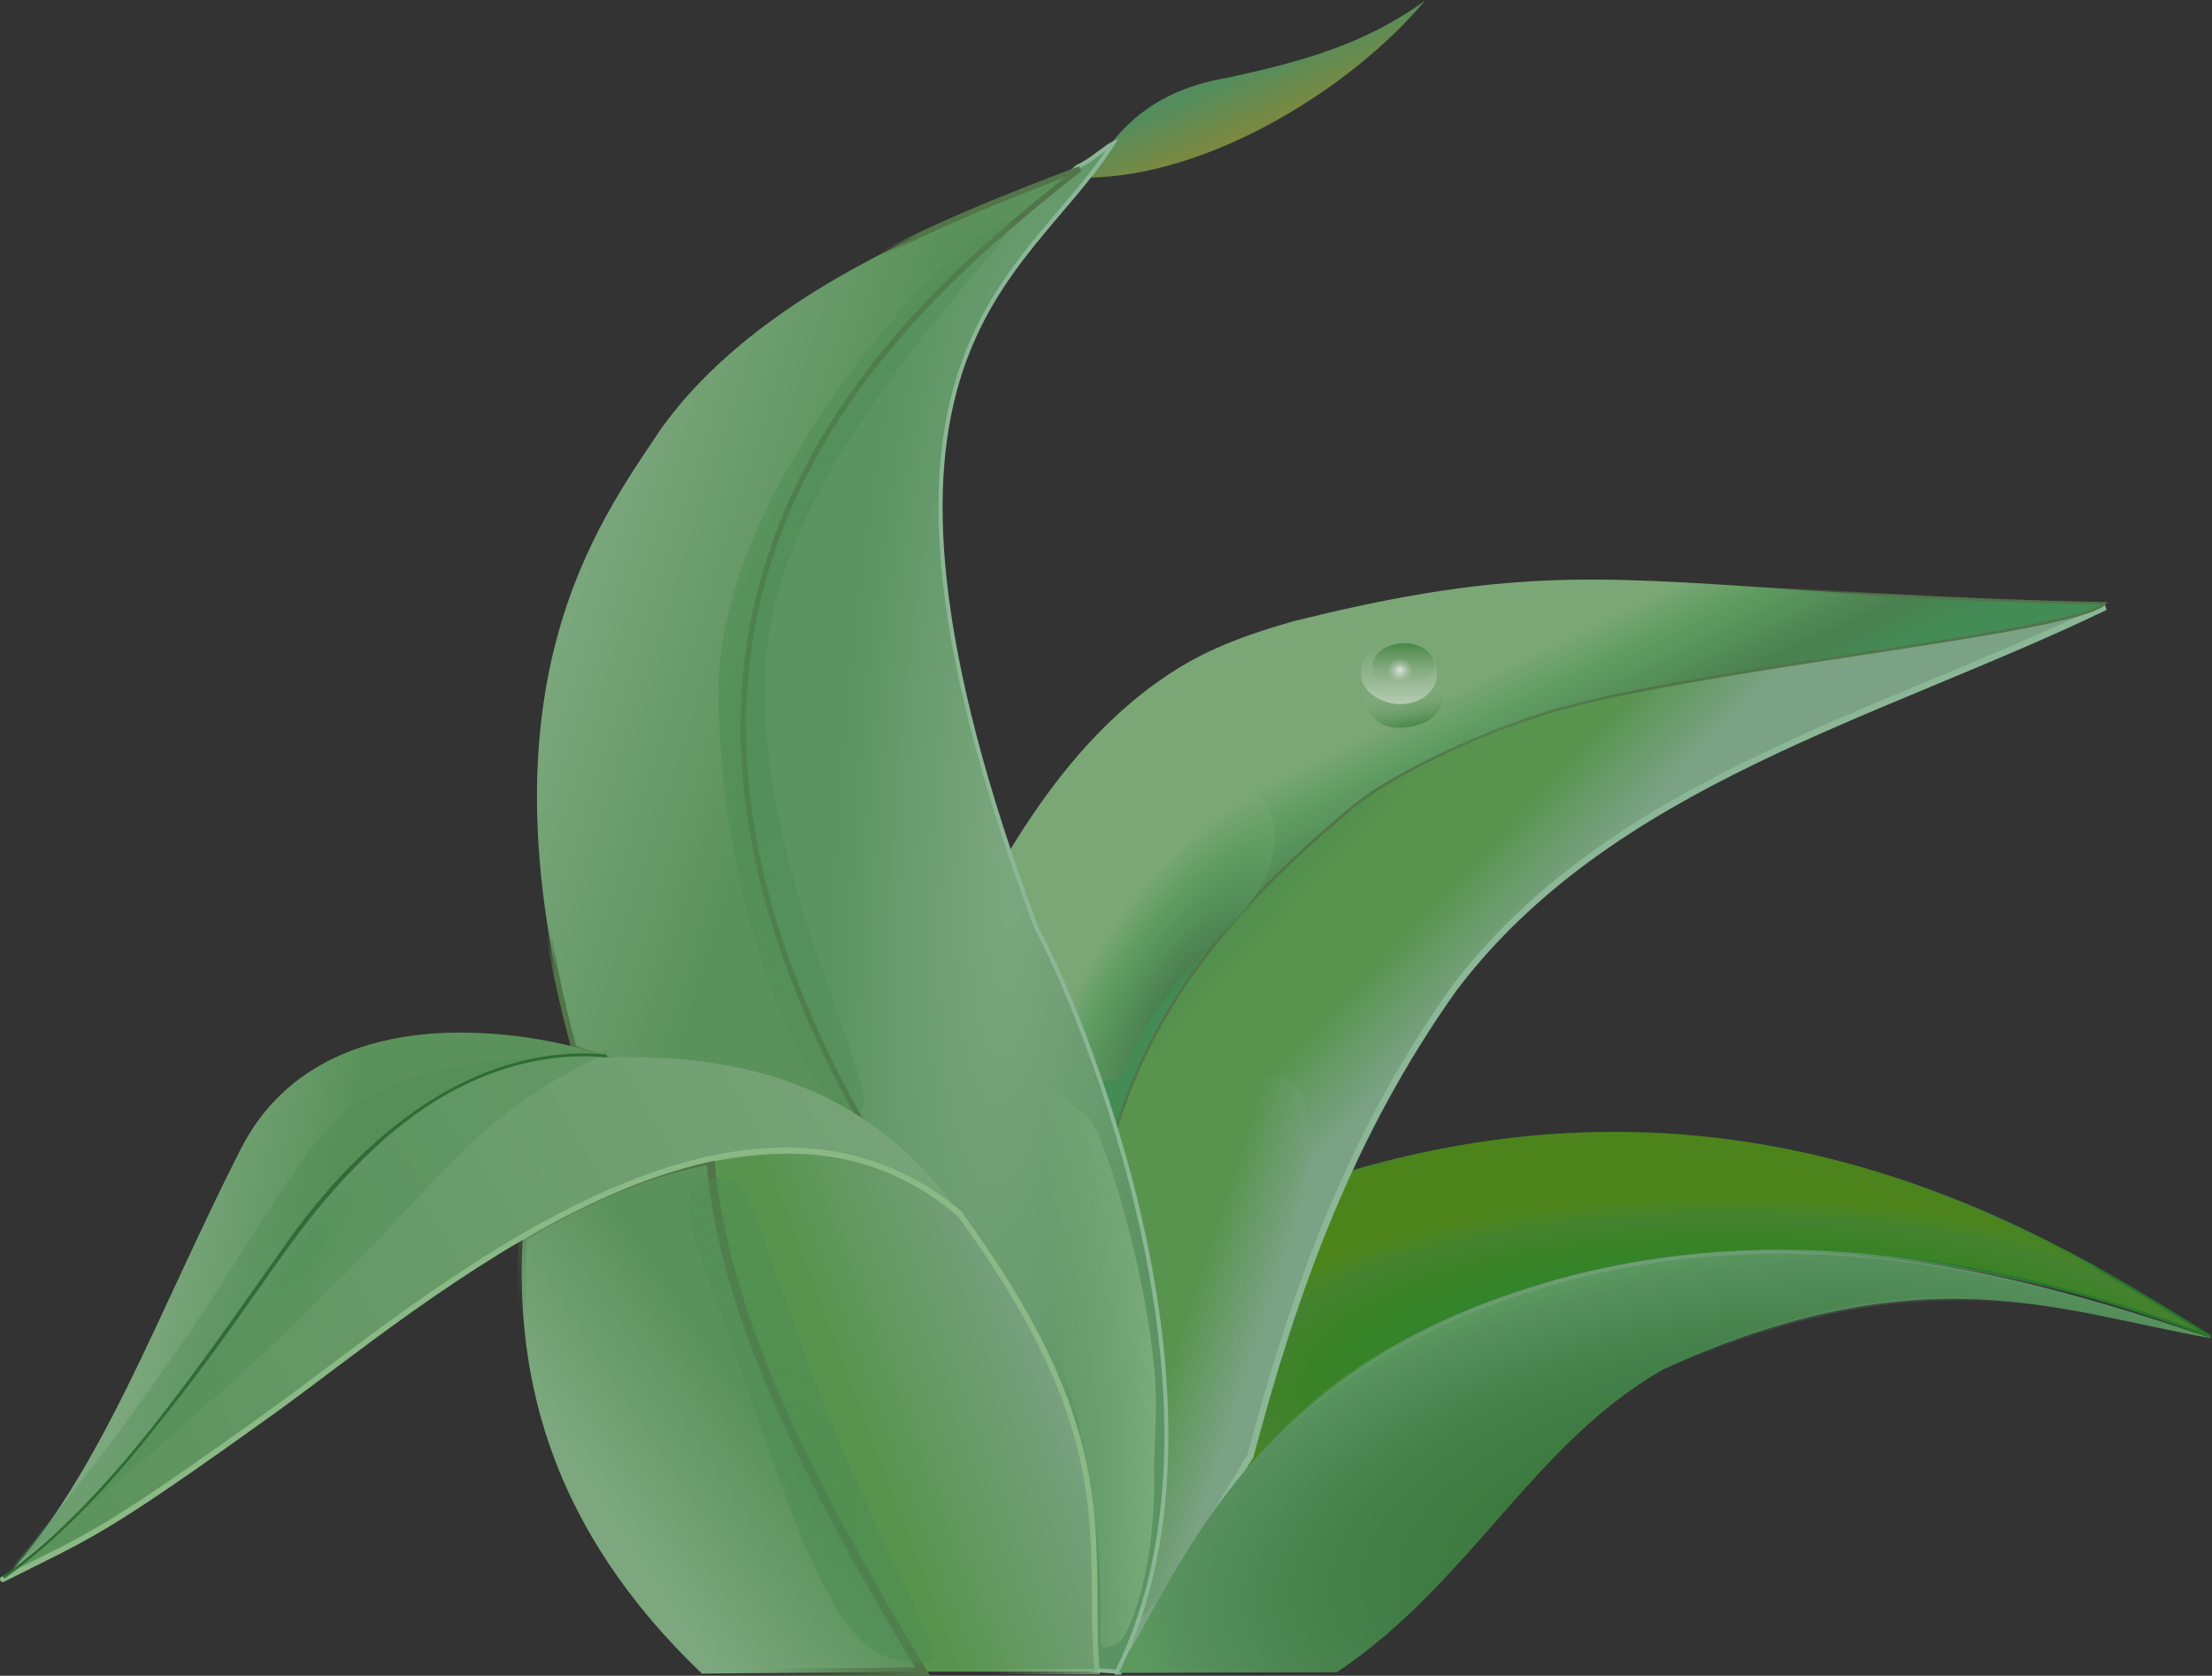
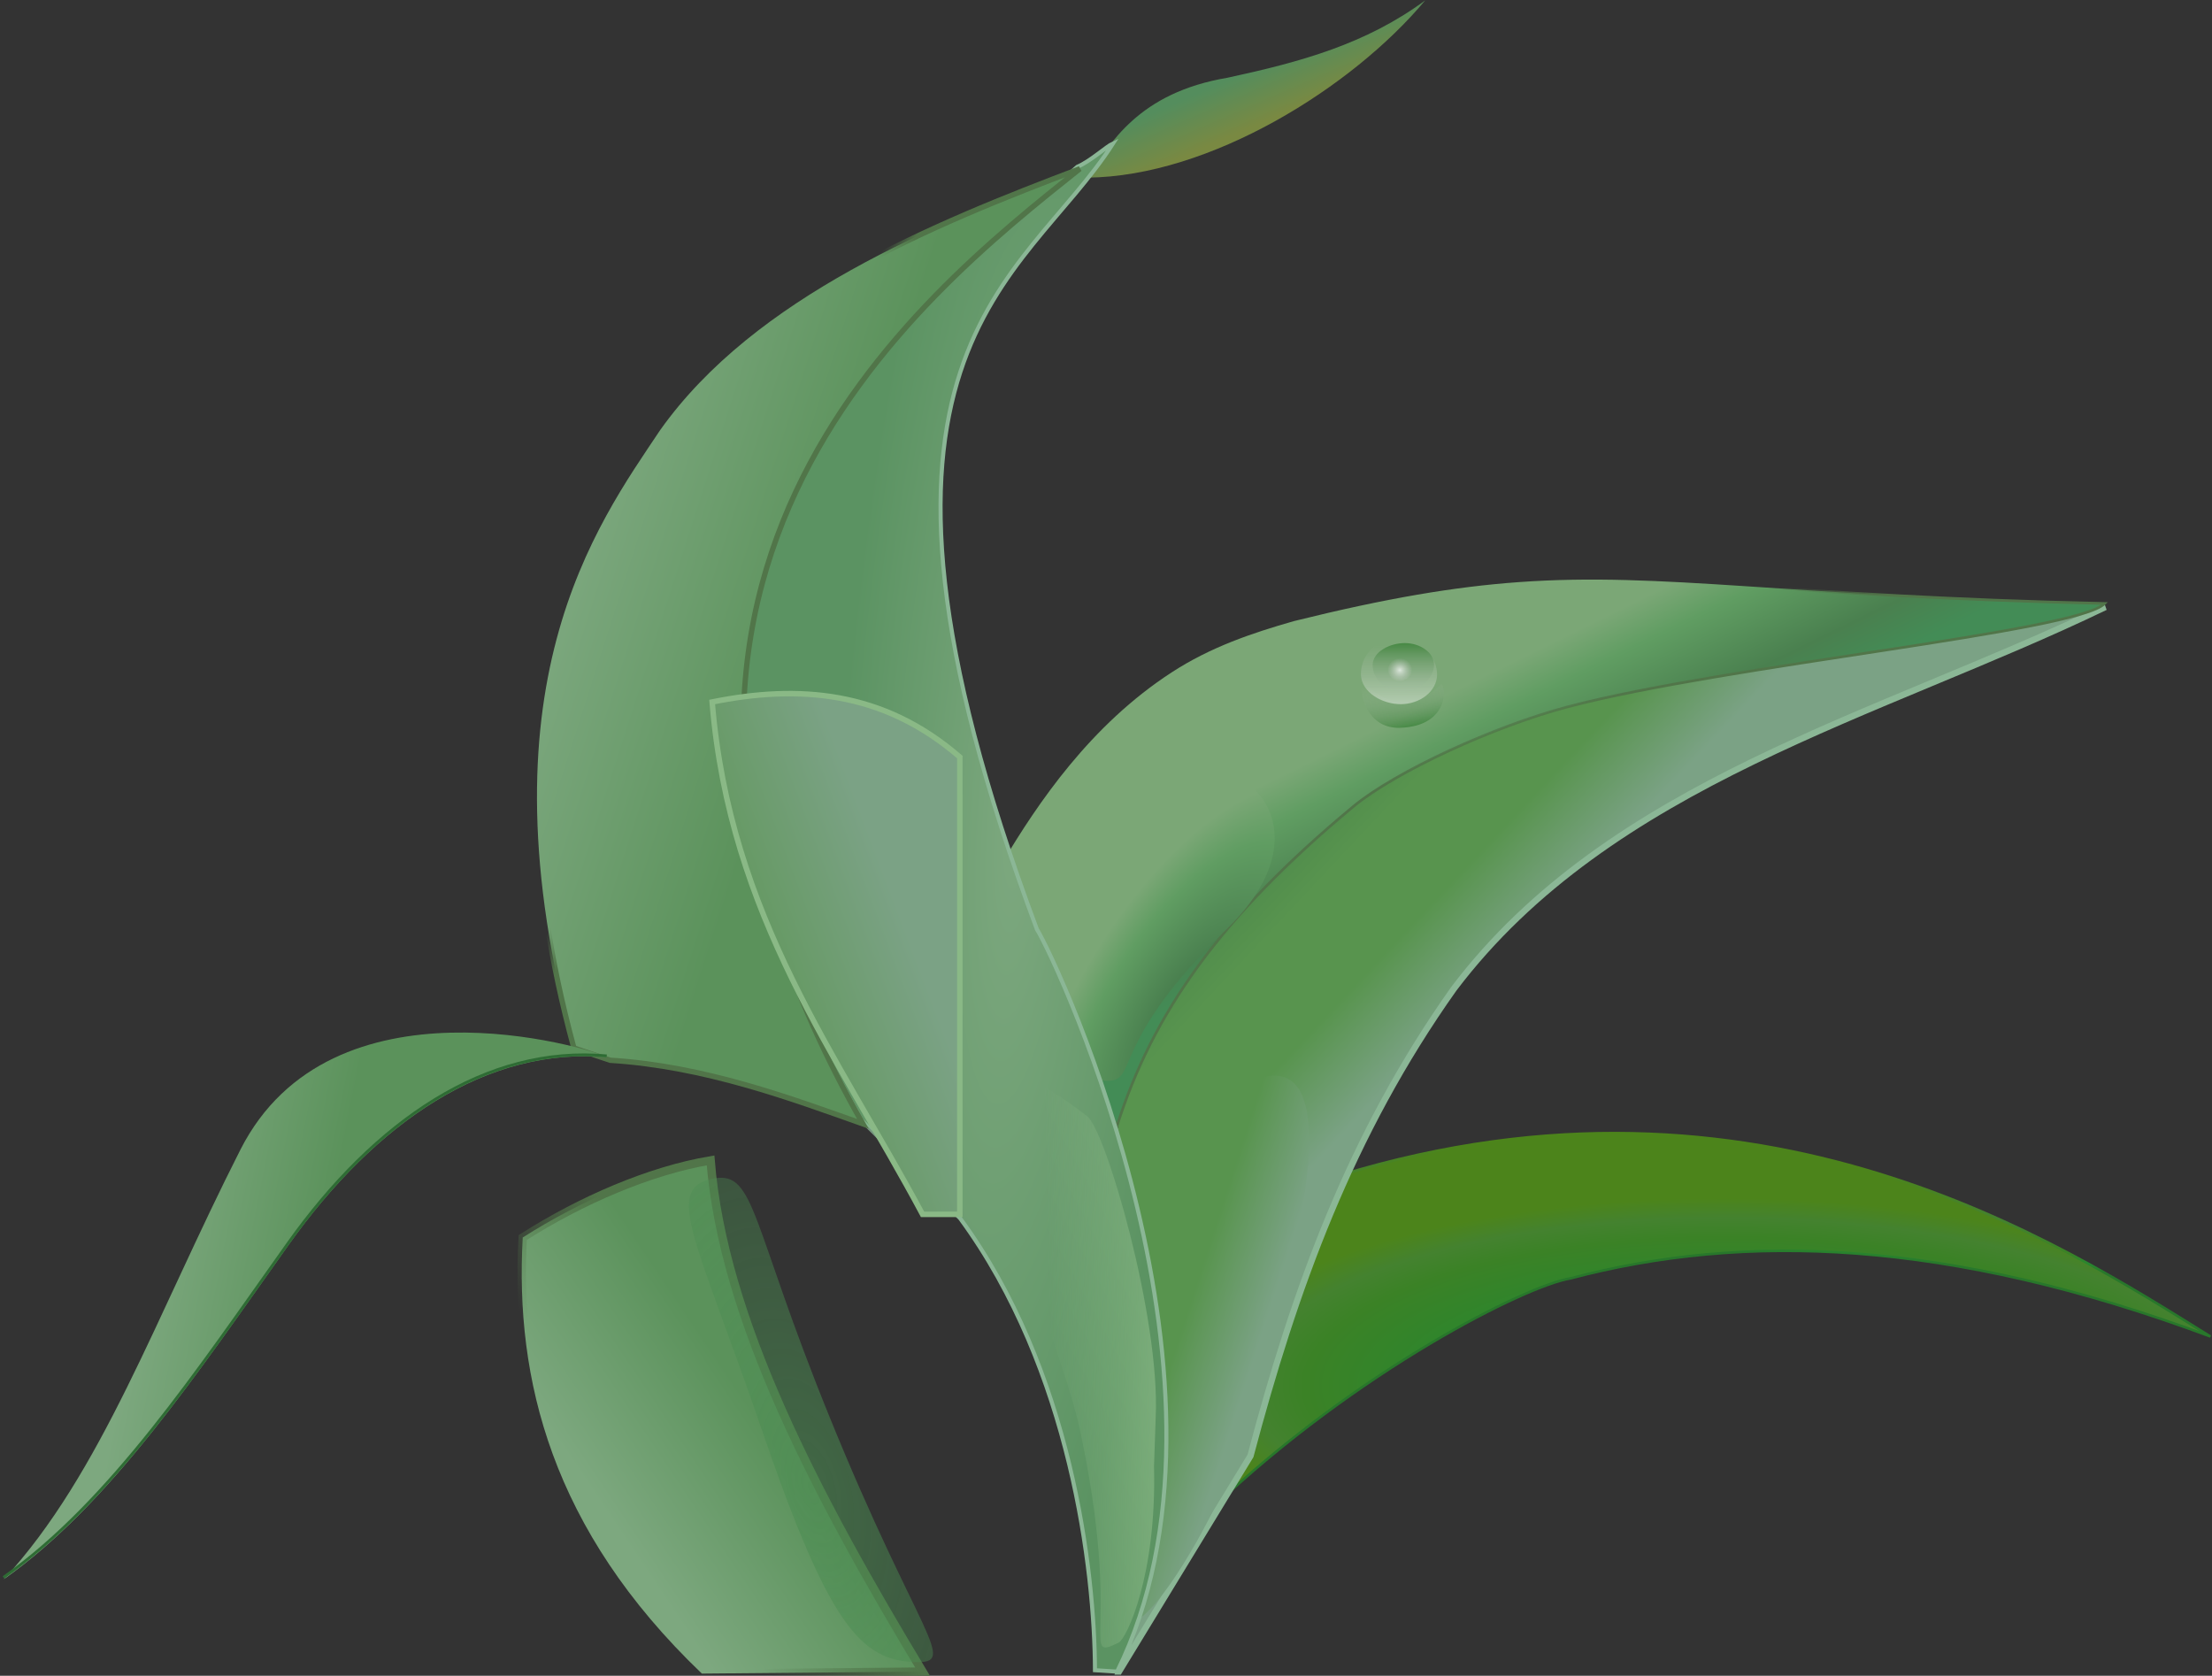
<svg xmlns="http://www.w3.org/2000/svg" xmlns:xlink="http://www.w3.org/1999/xlink" viewBox="0 0 658.42 498.75" version="1.0">
  <rect x="0" y="0" width="658.42" height="498.75" fill="#333333" stroke="none" />
  <defs>
    <linearGradient id="J" y2="1160.1" xlink:href="#b" gradientUnits="userSpaceOnUse" x2="426.79" y1="1136.1" x1="305.79" />
    <linearGradient id="u" y2="1197.7" gradientUnits="userSpaceOnUse" x2="1324.7" y1="1270.8" x1="1337.5">
      <stop offset="0" stop-color="#6f9d76" stop-opacity="0" />
      <stop offset="1" stop-color="#6f9d76" />
    </linearGradient>
    <linearGradient id="F" y2="1324.9" xlink:href="#c" gradientUnits="userSpaceOnUse" x2="628.29" y1="1272.2" x1="705.86" />
    <linearGradient id="G" y2="1301.2" xlink:href="#b" gradientUnits="userSpaceOnUse" x2="731.22" y1="1372.4" x1="625.09" />
    <linearGradient id="D" y2="1326.1" xlink:href="#d" gradientUnits="userSpaceOnUse" x2="793.9" y1="1278.6" x1="864.51" />
    <linearGradient id="E" y2="1389.5" xlink:href="#e" gradientUnits="userSpaceOnUse" x2="569.59" y1="1247" x1="947.5" />
    <linearGradient id="a">
      <stop offset="0" stop-color="#4b8c52" stop-opacity=".596" />
      <stop offset="1" stop-color="#4b8c52" stop-opacity=".357" />
    </linearGradient>
    <linearGradient id="A" y2="554.54" xlink:href="#c" gradientUnits="userSpaceOnUse" x2="778.38" y1="562.45" x1="794.49" />
    <linearGradient id="b">
      <stop offset="0" stop-color="#7da87f" />
      <stop offset="1" stop-color="#5b925b" />
    </linearGradient>
    <linearGradient id="B" y2="809.2" xlink:href="#b" gradientUnits="userSpaceOnUse" x2="749.65" y1="752.46" x1="572.51" />
    <linearGradient id="d">
      <stop offset="0" stop-color="#8ab986" />
      <stop offset="1" stop-color="#8ab986" stop-opacity="0" />
    </linearGradient>
    <linearGradient id="z" y2="1252.7" xlink:href="#d" gradientUnits="userSpaceOnUse" x2="939.49" y1="1250.3" x1="1050.3" />
    <linearGradient id="x" y2="967.46" xlink:href="#f" gradientUnits="userSpaceOnUse" x2="685.87" y1="938.43" x1="828.54" />
    <linearGradient id="w" y2="389.48" gradientUnits="userSpaceOnUse" x2="1066.6" gradientTransform="translate(-.5 .5)" y1="355.16" x1="1051.6">
      <stop offset="0" stop-color="#548d5d" />
      <stop offset="1" stop-color="#798942" />
    </linearGradient>
    <linearGradient id="I" y2="1341.3" xlink:href="#b" gradientUnits="userSpaceOnUse" x2="192.36" y1="925.28" x1="920.36" />
    <linearGradient id="t" y2="1181.9" xlink:href="#e" gradientUnits="userSpaceOnUse" x2="958.72" y1="1226.3" x1="1095.6" />
    <linearGradient id="q" y2="744.1" xlink:href="#h" gradientUnits="userSpaceOnUse" x2="1190.6" gradientTransform="matrix(.808 0 0 -.782 228.61 1371.7)" y1="794.83" x1="1190.6" />
    <linearGradient id="p" y2="755.68" gradientUnits="userSpaceOnUse" x2="1190.6" y1="794.83" x1="1190.6">
      <stop offset="0" stop-color="#fffffe" stop-opacity=".429" />
      <stop offset="1" stop-color="#ccc" stop-opacity="0" />
    </linearGradient>
    <linearGradient id="h">
      <stop offset="0" stop-color="#005e00" stop-opacity=".42" />
      <stop offset="1" stop-color="#ccc" stop-opacity="0" />
    </linearGradient>
    <linearGradient id="o" y2="781.1" xlink:href="#h" gradientUnits="userSpaceOnUse" x2="1189.8" gradientTransform="translate(.87 -3.48)" y1="815.02" x1="1195" />
    <linearGradient id="c">
      <stop offset="0" stop-color="#517549" />
      <stop offset="1" stop-color="#517549" stop-opacity="0" />
    </linearGradient>
    <linearGradient id="m" y2="774.44" xlink:href="#c" gradientUnits="userSpaceOnUse" x2="1291" gradientTransform="translate(0 -1.74)" y1="806.63" x1="1303.1" />
    <linearGradient id="g">
      <stop offset="0" stop-color="#438c56" />
      <stop offset=".29" stop-color="#4a804f" />
      <stop offset=".75" stop-color="#609d62" />
      <stop offset="1" stop-color="#7ba776" />
    </linearGradient>
    <linearGradient id="n" y2="821.42" xlink:href="#g" gradientUnits="userSpaceOnUse" x2="1154.1" gradientTransform="translate(0 -1.74)" y1="924.97" x1="1205" />
    <linearGradient id="f">
      <stop offset="0" stop-color="#8bb796" />
      <stop offset="1" stop-color="#b0e8be" stop-opacity="0" />
    </linearGradient>
    <linearGradient id="k" y2="889.38" xlink:href="#f" gradientUnits="userSpaceOnUse" x2="1163.2" y1="945.94" x1="1215.2" />
    <linearGradient id="e">
      <stop offset="0" stop-color="#7ba285" />
      <stop offset=".387" stop-color="#58944e" />
      <stop offset=".779" stop-color="#58944e" />
      <stop offset="1" stop-color="#4f8b4c" />
    </linearGradient>
    <linearGradient id="l" y2="898.95" xlink:href="#e" gradientUnits="userSpaceOnUse" x2="1099.7" y1="1017.3" x1="1225.6" />
    <linearGradient id="i" y2="1183.3" gradientUnits="userSpaceOnUse" x2="1412.2" y1="1118.4" x1="1415.9">
      <stop offset="0" stop-color="#4c841b" />
      <stop offset=".473" stop-color="#44822f" />
      <stop offset=".797" stop-color="#3b8226" />
      <stop offset=".898" stop-color="#29872f" />
      <stop offset="1" stop-color="#28772b" />
    </linearGradient>
    <radialGradient id="r" gradientUnits="userSpaceOnUse" cy="772.84" cx="1190.5" gradientTransform="matrix(1 0 0 .945 0 42.711)" r="5.904">
      <stop offset="0" stop-color="#fefeff" stop-opacity=".727" />
      <stop offset="1" stop-color="#ccc" stop-opacity="0" />
    </radialGradient>
    <radialGradient id="y" gradientUnits="userSpaceOnUse" cy="926.85" cx="919.13" gradientTransform="matrix(.827 .057 -.286 4.168 420.51 -3036.4)" r="154.67">
      <stop offset="0" stop-color="#7da87f" />
      <stop offset="1" stop-color="#5b9362" />
    </radialGradient>
    <radialGradient id="H" xlink:href="#a" gradientUnits="userSpaceOnUse" cy="763.37" cx="740.83" gradientTransform="matrix(1.185 -.334 .693 2.461 -637.88 -280.11)" r="104.46" />
    <radialGradient id="K" xlink:href="#a" gradientUnits="userSpaceOnUse" cy="753.06" cx="500.15" gradientTransform="matrix(.153 .104 -.338 .5 591.41 749.91)" r="104.46" />
    <radialGradient id="v" gradientUnits="userSpaceOnUse" cy="1438.3" cx="1403" gradientTransform="matrix(1.026 -.209 .099 .488 -177.31 972.28)" r="390.88">
      <stop offset="0" stop-color="#30712f" />
      <stop offset=".65" stop-color="#44804a" />
      <stop offset=".923" stop-color="#568f5c" />
      <stop offset="1" stop-color="#5b995f" />
    </radialGradient>
    <radialGradient id="C" xlink:href="#a" gradientUnits="userSpaceOnUse" cy="777.44" cx="733.86" gradientTransform="matrix(1.154 .428 -.975 2.627 644.3 -1558.1)" r="104.46" />
    <radialGradient id="s" xlink:href="#g" gradientUnits="userSpaceOnUse" cy="948.53" cx="1025.5" gradientTransform="matrix(1.169 -1.968 .863 .513 -977.86 2549.3)" r="82.465" />
    <radialGradient id="j" gradientUnits="userSpaceOnUse" cy="1419.3" cx="1428.8" gradientTransform="matrix(1.128 .011 -.004 .397 -177.58 702.35)" r="342.64">
      <stop offset="0" stop-color="#28772b" />
      <stop offset=".473" stop-color="#29872f" />
      <stop offset=".797" stop-color="#3b8226" />
      <stop offset=".898" stop-color="#44822f" />
      <stop offset="1" stop-color="#4c841b" />
    </radialGradient>
  </defs>
  <g fill-rule="evenodd">
    <path d="M1055.3 1365.6c103.4-98 223.1-158 254.7-163.1 122.7-32.5 268.5-28.4 455.7 41.4-106.6-66.3-320.6-206-619.6-114.9l-90.8 236.6z" stroke="url(#i)" stroke-width="1.8" fill="url(#j)" transform="translate(-80.101 -122.169) scale(.418)" />
    <path d="M988.51 1482.4l93.59-153.5c31.6-119.3 71.3-229 144.8-332.59 111.4-147.27 302.8-194.17 463.9-271.81-172.8 38.91-394.9 40.5-513.1 125.6-50.1 36.09-88.9 72.93-127.1 118.39-29.4 35.11-56.62 80.31-66.38 123.41 12.72 129.2 53.98 256.1 4.29 390.5z" stroke="url(#k)" stroke-width="4.5" fill="url(#l)" transform="translate(-80.101 -122.169) scale(.418)" />
    <path d="M986.9 1094.5l-81.6-187.82c25.38-42.65 62.87-98.15 120.7-135.68 27.6-17.95 56.9-27.9 87.1-36.51 65.7-16.29 114.5-24.46 160-27.74 103.1-7.44 189.4 10.18 417.3 15.21-19.9 20.3-269 43.75-382 73.49-52.4 13.78-122.7 45.99-153 71.03-94.7 78.49-143.3 147.72-168.5 228.02z" stroke="url(#m)" stroke-width="1.9" fill="url(#n)" transform="translate(-80.101 -122.169) scale(.418)" />
    <path d="M1162.1 776.75c16.6 20.54 40.9 18.96 55.8 2.52 3.7.89 6.1 29.95-29.1 31.2-27.6.98-29.9-32.5-26.7-33.72z" fill="url(#o)" transform="translate(-80.101 -122.169) scale(.418)" />
    <path d="M1217.6 774.9c0 11.65-12.5 19.93-25.8 19.93-13.2 0-27.8-7.81-28.3-19.46-.4-12.07 9.4-23.47 25.1-24.65 13.5-1.03 28.8 9.97 29 24.18z" transform="matrix(.419 0 0 .447 -82.412 -145.711)" fill="url(#p)" />
    <path d="M1212.8 765.75c0-9.11-10.1-15.59-20.8-15.59s-22.5 6.11-22.9 15.22c-.3 9.44 7.6 18.35 20.2 19.28 11 .8 23.3-7.8 23.5-18.91z" fill="url(#q)" transform="translate(-80.101 -122.169) scale(.418)" />
    <path d="M1196 772.84a5.438 5.112 0 11-10.9 0 5.438 5.112 0 1110.9 0z" transform="translate(-358.33 -303.816) scale(.651)" fill="url(#r)" />
    <path d="M1065 953.94c-83.21 80.56-62.8 107.86-84.38 107.86-21.61 0-87.88-19.8-87.88-67.84 0-48.03 44.01-93.49 103.54-139.22 63.62-48.83 152.92 17.76 68.72 99.2z" fill="url(#s)" transform="translate(-80.101 -122.169) scale(.418)" />
    <path d="M1102.3 1229.8c-14.3 104.8-105.08 253.4-111.86 209.7-6.8-43.9-13.42-157.3 4.22-247.2 17.64-89.8 48.34-108.4 77.94-125.2 70.9-40.5 55.2 64.3 29.7 162.7z" fill="url(#t)" transform="translate(-80.101 -122.169) scale(.418)" />
-     <path d="M986.38 1483.4c53.42-85.3 97.92-222.3 325.62-281.8 166.4-41.7 312.9-4.7 455.1 43.7-108.1-18.9-206.9-62.6-391.2 22.1-92.5 52.7-137.3 152-232.2 215.5l-157.32.5z" stroke="url(#u)" stroke-width="2.8" fill="url(#v)" transform="translate(-80.101 -122.169) scale(.418)" />
  </g>
  <g fill-rule="evenodd">
    <path d="M965.81 418.75c16.48-24.62 36.59-60.44 99.99-71.14 52.2-11.29 98.4-23.91 140.7-55.05-51.7 61.86-153.1 125.41-240.69 126.19z" fill="url(#w)" transform="translate(-80.101 -122.169) scale(.418)" />
    <path d="M805.12 1089.9l70.18 69.8c79.08 107.6 95.84 250.9 96.06 321.8l15.78 1c99.06-200.4-41.51-503.31-57.14-528.6-154.05-411.43-9.51-459.72 54.25-559.51-4.66 2.07-16.24 12.78-25.43 16.62-143.33 126.63-374.45 285.96-153.7 678.89z" stroke="url(#x)" stroke-width="2.9" fill="url(#y)" transform="translate(-80.101 -122.169) scale(.418)" />
    <path d="M1013.4 1336.4c2 78-19.69 122.7-25.09 125.4-28.25 13.9 2.81-8.8-27.71-151.7-18.48-86.6-139.8-335.5 5.28-223 13.05 10.1 52.02 143.2 48.72 214.3" opacity=".99" fill="url(#z)" transform="translate(-80.101 -122.169) scale(.418)" />
    <path d="M600.31 1038.5c-69.77-257.07 16.34-372.44 61.43-440 67.56-95.1 195.54-146.87 298.85-186.06-114.39 91.2-373.4 295.26-154.47 680.06-51.52-18.3-112.69-41.1-179.94-45.3l-25.87-8.7z" stroke="url(#A)" stroke-width="3.8" fill="url(#B)" transform="translate(-80.101 -122.169) scale(.418)" />
-     <path d="M737.53 756.38c-14.55 153.12 94.98 329.22 63.41 328.02-37.85-1.4-97.64-154.43-97.64-300.83s168.52-327.4 205.84-333.83c29.04-5.01-157.07 153.62-171.61 306.64z" opacity=".99" fill="url(#C)" transform="translate(-80.101 -122.169) scale(.418)" />
  </g>
  <g fill-rule="evenodd">
-     <path d="M875.12 1156.9c118.39 161.4 90.12 233.2 97.74 325.6H848.57c-60.41-113-137.29-212.3-149.82-364.8 61.39-12.4 121.63-8.2 176.37 39.2z" stroke="url(#D)" stroke-width="3.9" fill="url(#E)" transform="translate(-80.101 -122.169) scale(.418)" />
+     <path d="M875.12 1156.9H848.57c-60.41-113-137.29-212.3-149.82-364.8 61.39-12.4 121.63-8.2 176.37 39.2z" stroke="url(#D)" stroke-width="3.9" fill="url(#E)" transform="translate(-80.101 -122.169) scale(.418)" />
    <path d="M848.57 1482.5l-157.14 1.4c-107.39-102.7-133.16-210.1-127.56-310.5 41.22-26.3 90.31-47.6 133.75-54.9 8.98 112.6 75.07 238.2 150.95 364z" stroke="url(#F)" stroke-width="6" fill="url(#G)" transform="translate(-80.101 -122.169) scale(.418)" />
    <path d="M782.18 1300.7c63.81 157.1 92.67 176.2 60.77 175-37.85-1.4-60.7-25.1-108.2-163.6s-71.63-174.3-34.31-180.8c29.04-5 25.93 32.1 81.74 169.4z" opacity=".99" fill="url(#H)" transform="translate(-80.101 -122.169) scale(.418)" />
  </g>
-   <path d="M192.86 1418.2c63.99-32.2 68.97-31.1 192.81-120 105.71-76 330.71-274.9 490.04-140-67.7-99.7-169.13-116-254.28-112.9-74.7-8.1-149.17 35.1-215.93 123.4-44.56 58.9-110.49 169.2-212.64 249.5z" fill-rule="evenodd" fill="url(#I)" transform="translate(-80.101 -122.169) scale(.418)" />
-   <path d="M.836 470.016c26.721-13.447 28.801-12.987 80.52-50.111 44.139-31.737 138.097-114.754 204.635-58.463" stroke="#8ab986" stroke-linecap="round" stroke-width="1.67" fill="none" />
  <path d="M194.29 1416.8c76.25-53.9 137.59-146.3 202.78-238 62.36-87.7 141.59-141.5 227.22-133.7-13.69-7-196.73-61.68-261.43 65.7-60.24 118.6-98.99 230.8-168.57 306z" fill-rule="evenodd" fill="url(#J)" transform="translate(-80.101 -122.169) scale(.418)" />
-   <path d="M199.85 1408.6c270.97-326 158.44-351 427.49-368.4-146.52 69.9-98.04 106.5-427.49 368.4z" opacity=".99" fill-rule="evenodd" fill="url(#K)" transform="translate(-80.101 -122.169) scale(.418)" />
  <path d="M1.032 469.473c31.841-22.508 57.456-61.094 84.679-99.387 26.04-36.622 59.127-59.089 94.885-55.831" stroke="#2e6c34" stroke-width=".835" fill="none" />
</svg>